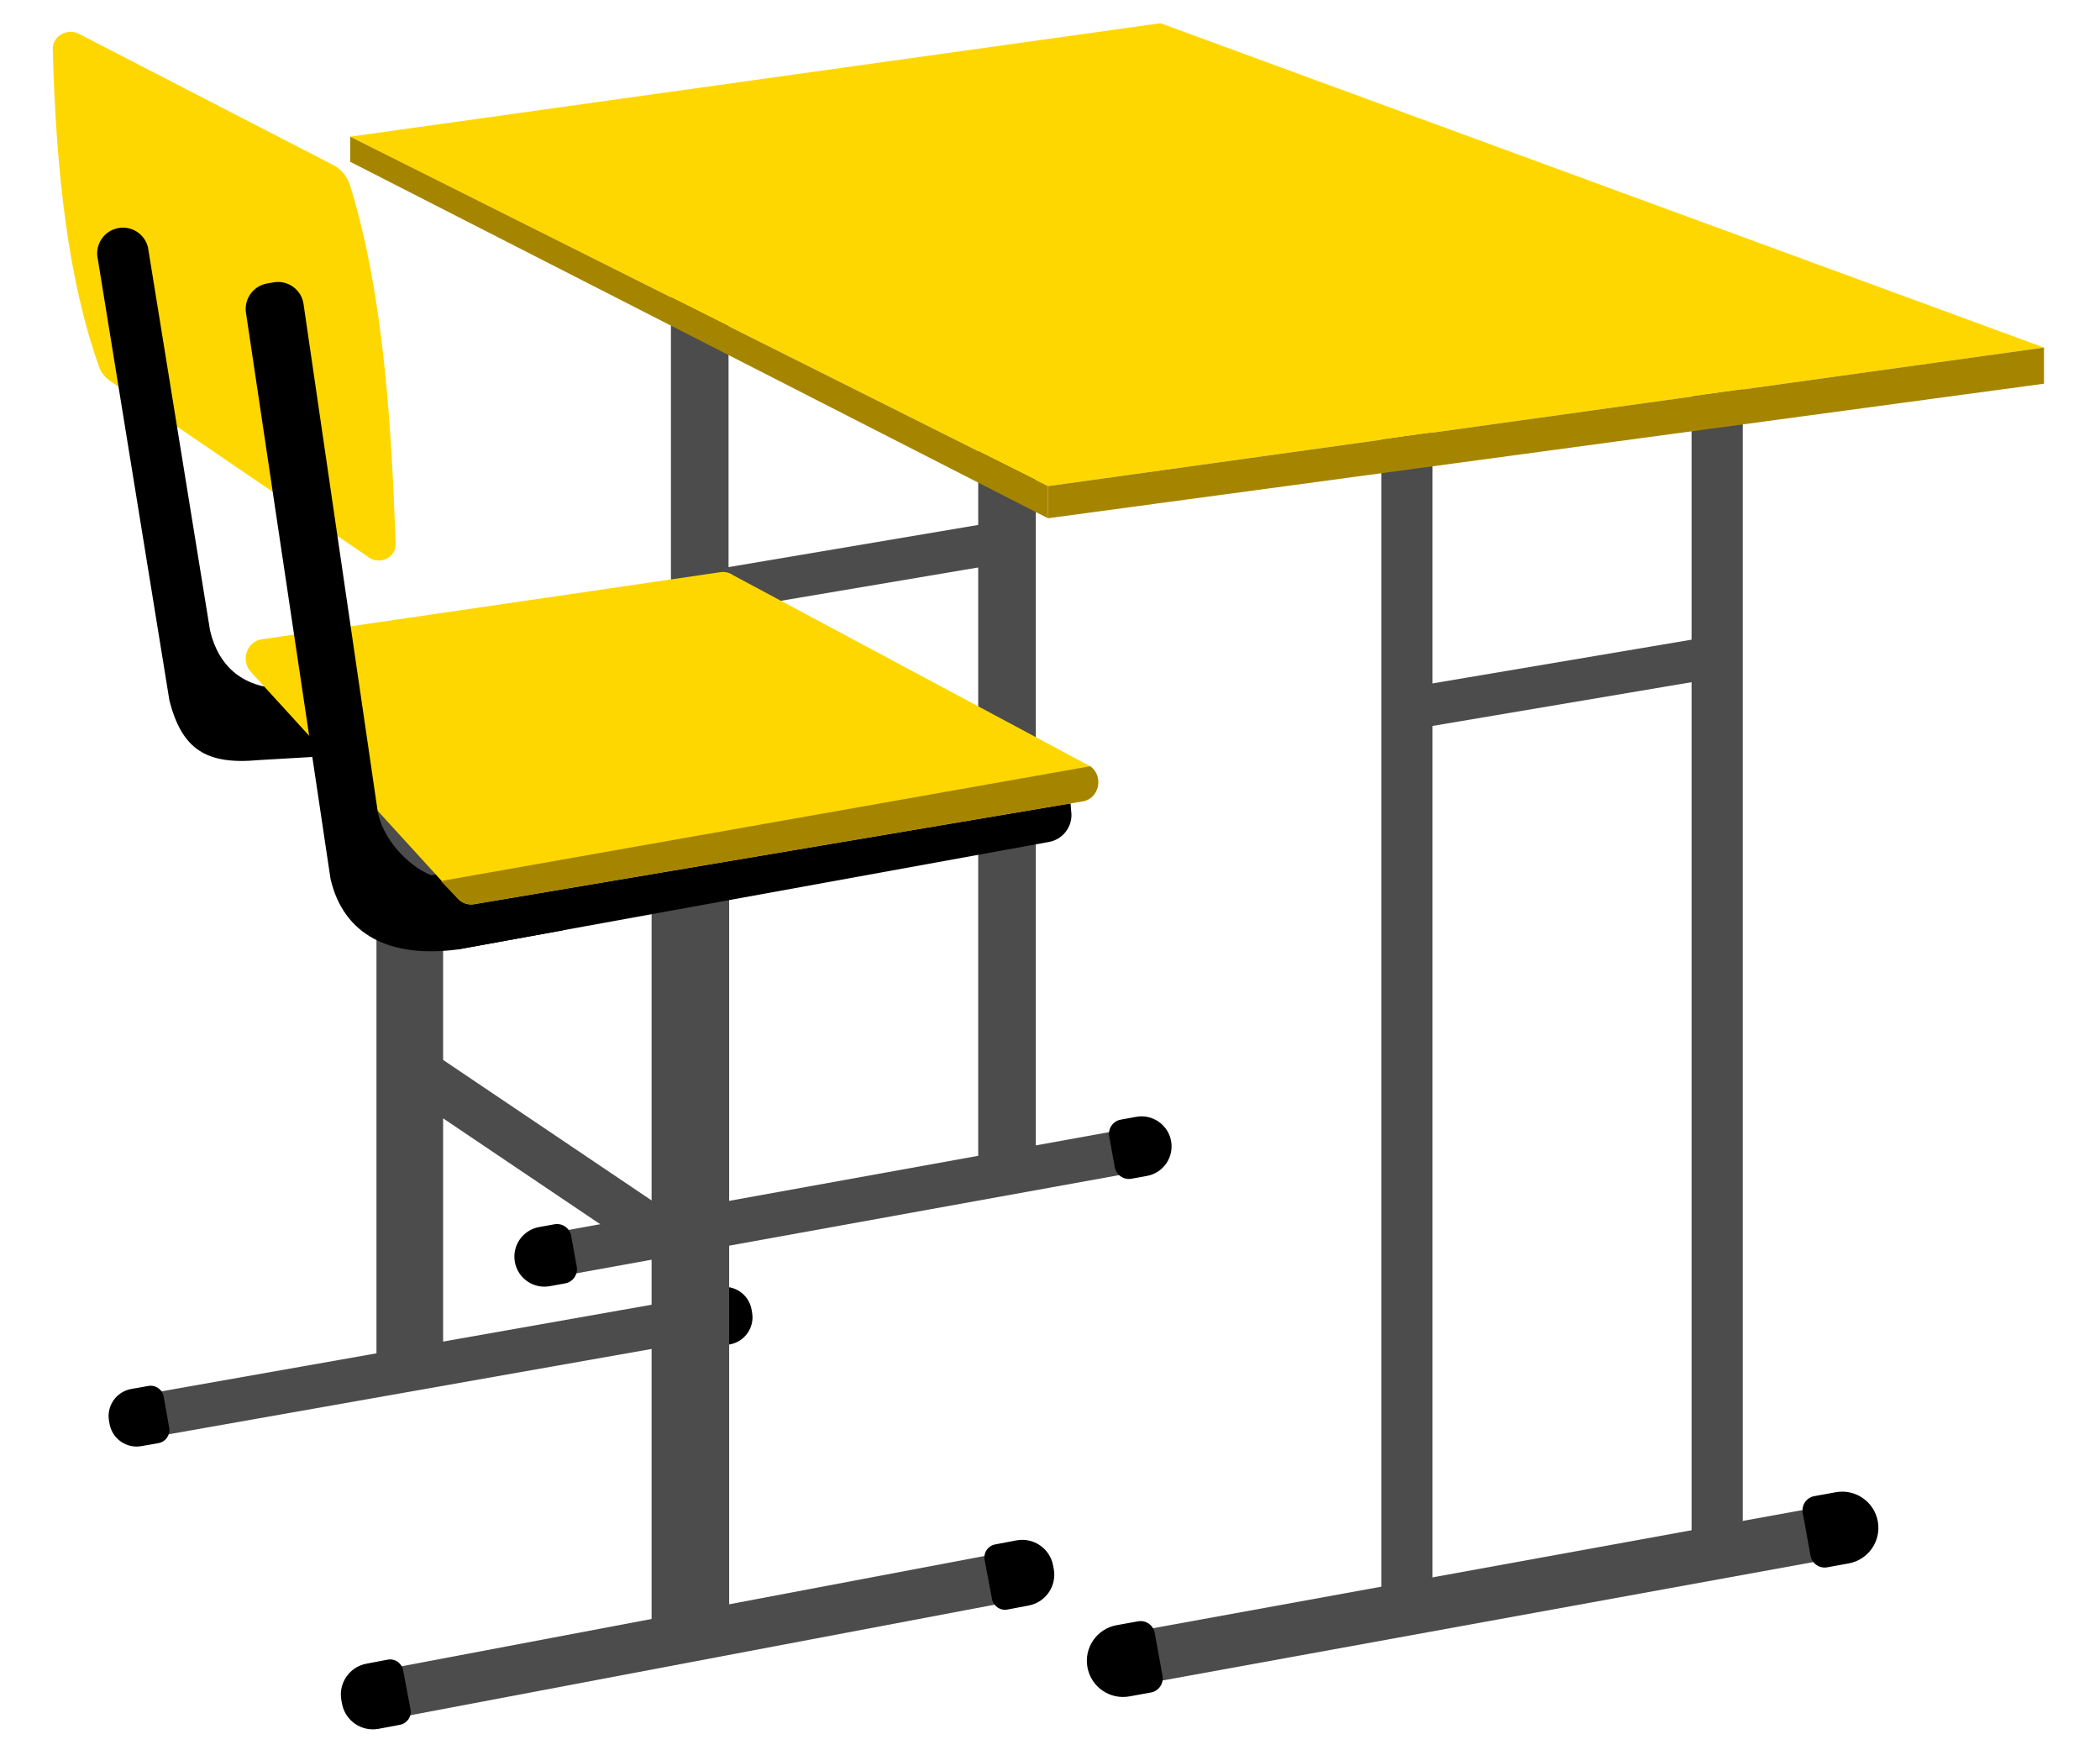
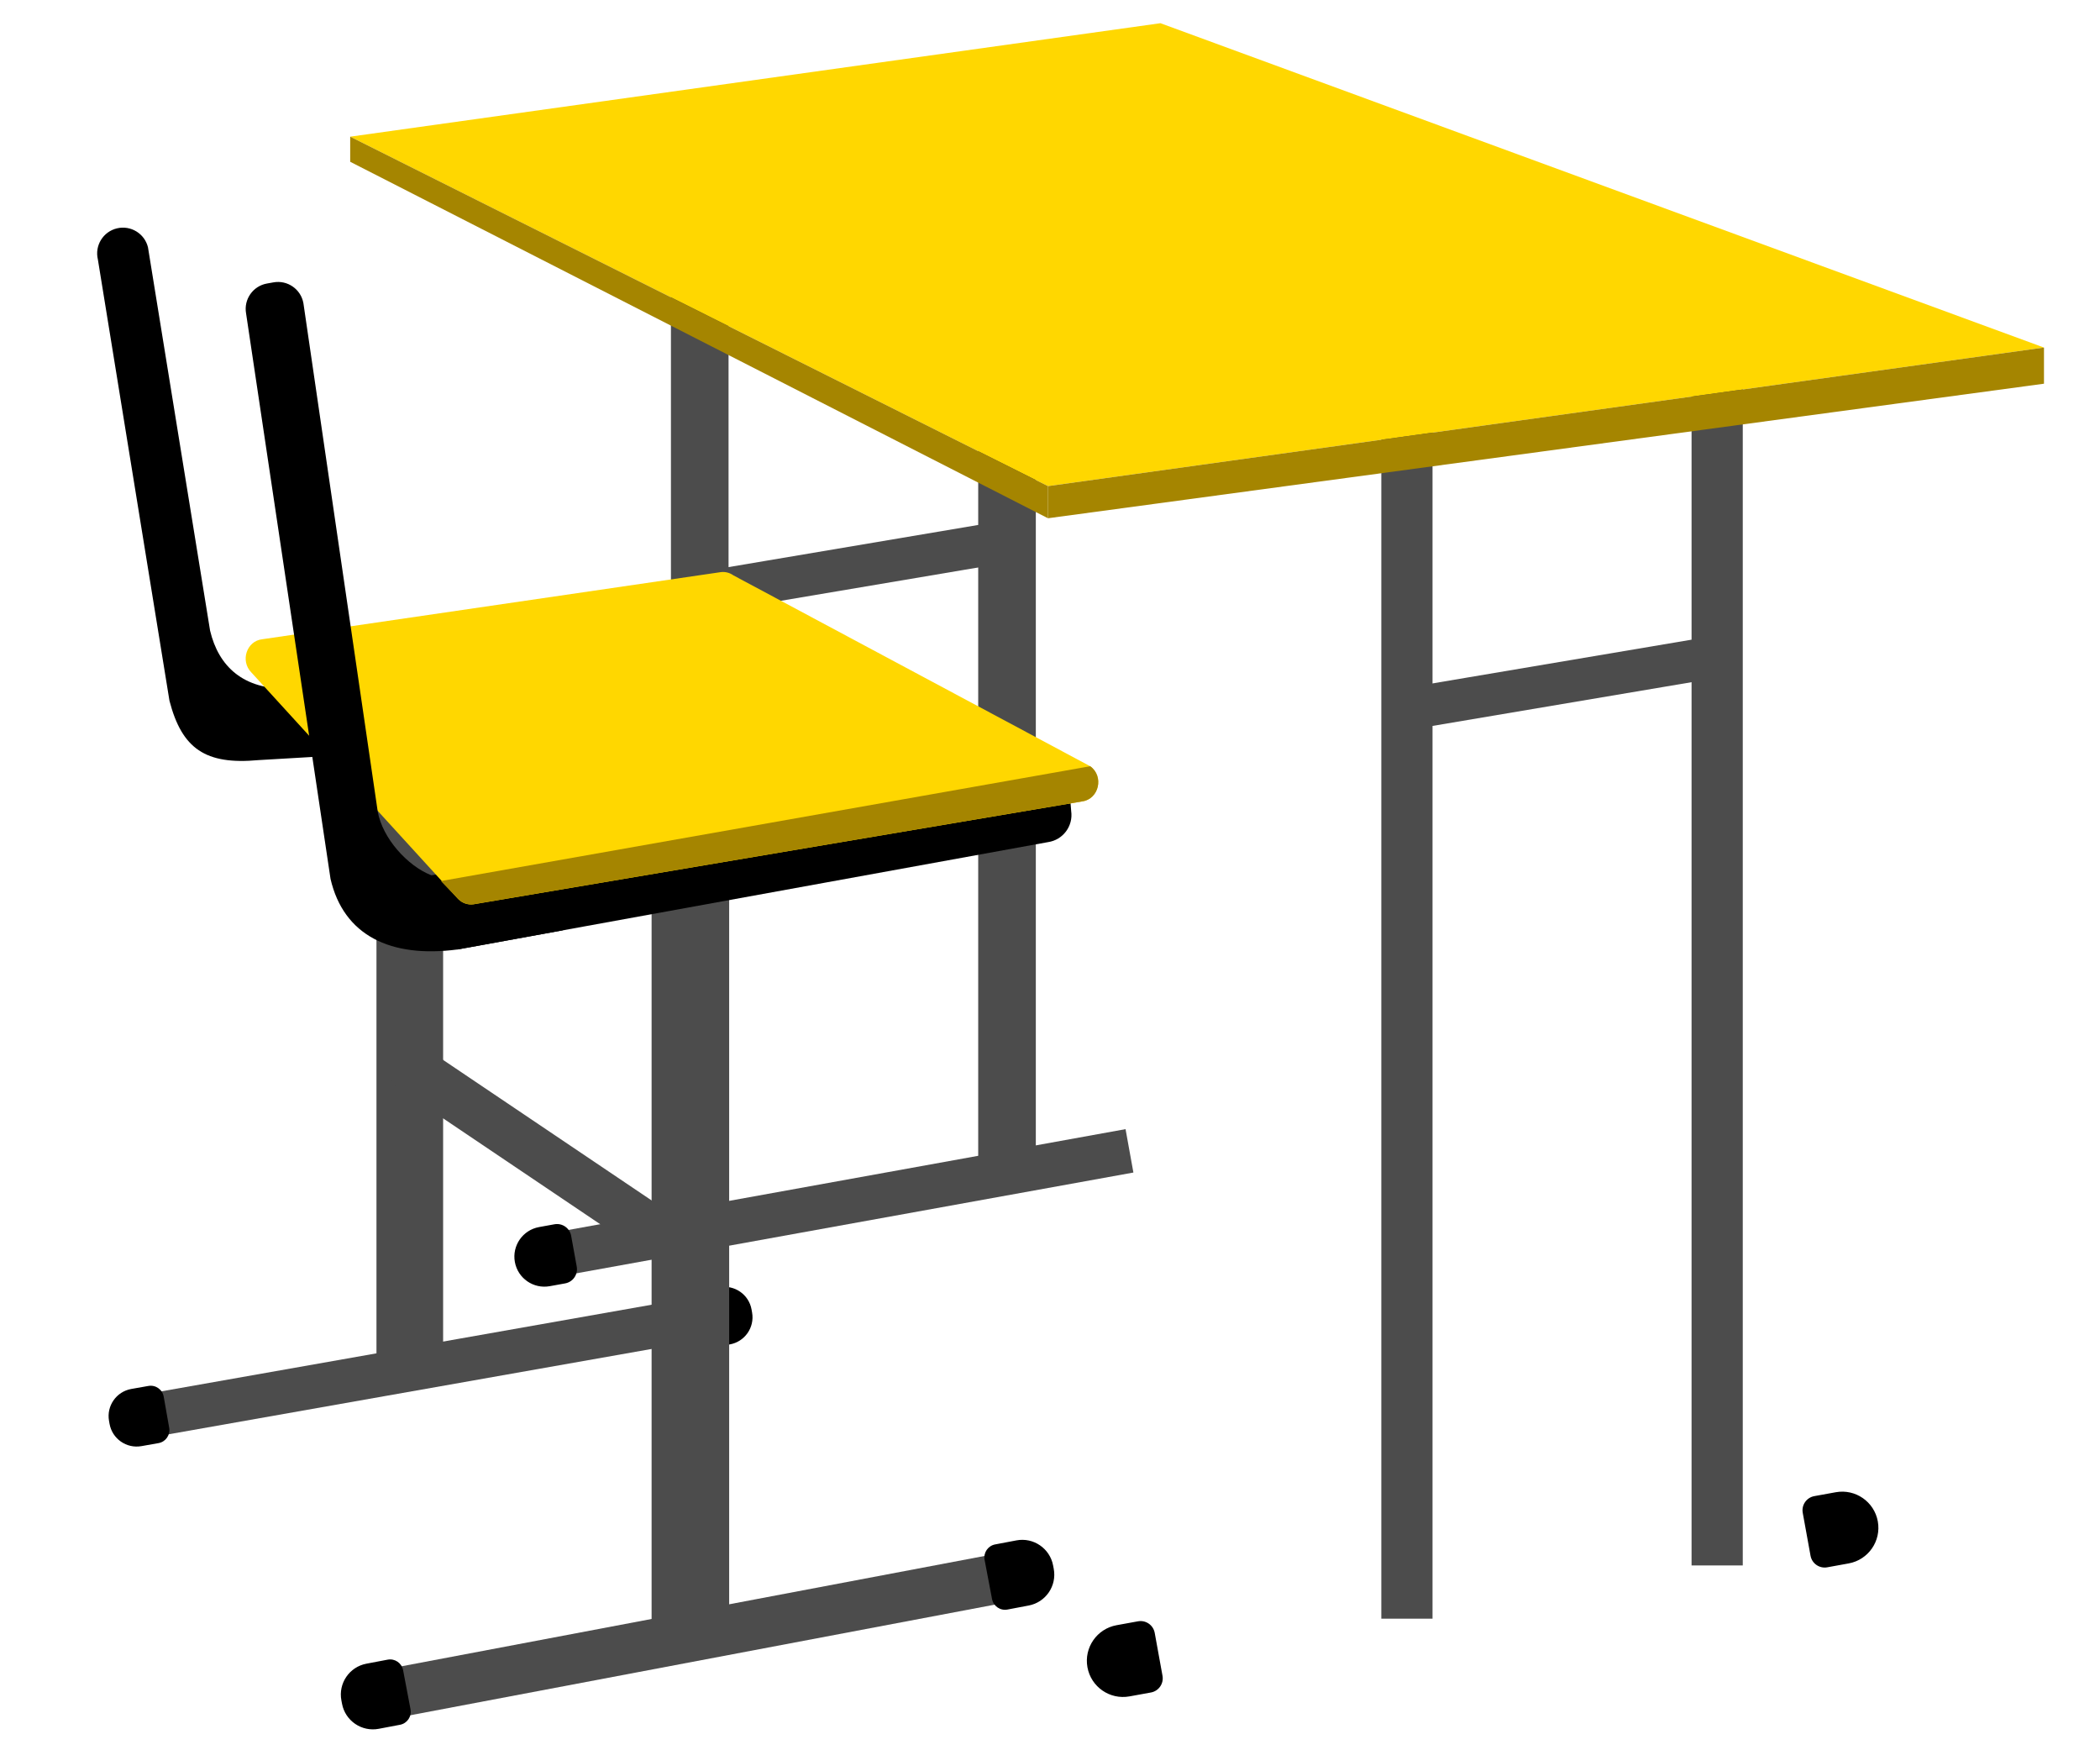
<svg xmlns="http://www.w3.org/2000/svg" version="1.1" id="Layer_1" x="0px" y="0px" viewBox="0 0 300 250" style="enable-background:new 0 0 300 250;" xml:space="preserve">
  <style type="text/css">
	.st0{fill:#4C4C4C;}
	.st1{fill:#FFD700;}
	.st2{fill:#A58500;}
</style>
  <g>
    <polygon class="st0" points="139.744,170.563 147.975,168.398 147.975,21.498 139.744,21.498  " />
    <rect x="95.848" y="29.385" class="st0" width="8.231" height="149.065" />
  </g>
  <rect x="241.653" y="43.306" class="st0" width="7.315" height="180.293" />
  <rect x="197.332" y="49.905" class="st0" width="7.315" height="181.297" />
  <polygon class="st1" points="291.997,49.642 165.777,3.314 50.028,19.521 149.713,69.436 " />
  <polygon class="st2" points="291.997,49.642 291.997,54.806 149.713,74.024 149.713,69.436 " />
  <polygon class="st2" points="50.028,19.521 50.028,23.107 149.713,74.024 149.713,69.436 " />
  <polygon class="st0" points="201.922,104.147 245.812,96.738 245.812,90.665 201.922,98.074 " />
  <polygon class="st0" points="101.52,87.507 145.41,80.097 145.41,74.024 101.52,81.434 " />
-   <rect x="161.452" y="224.127" transform="matrix(0.984 -0.179 0.179 0.984 -37.303 41.476)" class="st0" width="100.507" height="7.586" />
  <path d="M161.354,242.302l3.063-0.556c1.116-0.203,1.857-1.272,1.655-2.388l-1.112-6.125c-0.203-1.116-1.272-1.857-2.388-1.654  l-3.063,0.556c-2.808,0.51-4.671,3.199-4.161,6.007l0,0C155.857,240.949,158.546,242.812,161.354,242.302z" />
  <path d="M262.252,213.142l-3.063,0.556c-1.116,0.203-1.857,1.272-1.654,2.388l1.112,6.125c0.203,1.116,1.272,1.857,2.388,1.654  l3.063-0.556c2.808-0.51,4.671-3.199,4.161-6.007l0,0C267.749,214.496,265.06,212.633,262.252,213.142z" />
  <rect x="78.621" y="168.618" transform="matrix(0.984 -0.178 0.178 0.984 -28.697 24.209)" class="st0" width="83.448" height="6.298" />
  <path d="M78.537,183.711l2.2-0.399c1.116-0.202,1.857-1.271,1.655-2.388l-0.797-4.4c-0.202-1.116-1.271-1.857-2.388-1.655  l-2.2,0.399c-2.331,0.423-3.879,2.655-3.456,4.986l0,0C73.973,182.586,76.205,184.133,78.537,183.711z" />
-   <path d="M162.313,159.523l-2.2,0.399c-1.116,0.202-1.857,1.271-1.655,2.388l0.797,4.399c0.202,1.116,1.271,1.857,2.388,1.655  l2.2-0.399c2.331-0.422,3.879-2.655,3.456-4.986l0,0C166.877,160.648,164.644,159.101,162.313,159.523z" />
  <rect x="53.781" y="95.499" class="st0" width="9.521" height="101.782" />
  <rect x="19.072" y="192.181" transform="matrix(0.985 -0.174 0.174 0.985 -32.988 13.425)" class="st0" width="82.361" height="6.22" />
  <path d="M20.203,206.557l2.437-0.43c1.027-0.181,1.712-1.16,1.531-2.187l-0.784-4.449c-0.181-1.027-1.16-1.712-2.187-1.531  l-2.437,0.43c-2.138,0.377-3.566,2.415-3.189,4.553l0.075,0.425C16.026,205.506,18.065,206.934,20.203,206.557z" />
  <path d="M102.814,183.864l-2.437,0.429c-1.027,0.181-1.712,1.16-1.531,2.186l0.784,4.449c0.181,1.027,1.16,1.712,2.186,1.531  l2.437-0.43c2.138-0.377,3.566-2.416,3.189-4.553l-0.075-0.425C106.991,184.915,104.952,183.487,102.814,183.864z" />
  <path class="st0" d="M56.728,155.31L94.9,181.028l4.751-5.144L61.48,150.166c-1.421-1.312-3.636-1.224-4.948,0.196l0,0  C55.22,151.783,55.307,153.998,56.728,155.31z" />
  <rect x="93.086" y="120.582" class="st0" width="11.08" height="115.749" />
-   <path class="st1" d="M15.959,54.572l36.85,25.122c1.625,1,3.783-0.142,3.715-1.985c-0.574-15.384-1.515-35.165-6.539-51.305  c-0.355-1.14-1.15-2.121-2.212-2.745L11.419,4.906c-1.726-1.014-3.933,0.21-3.883,2.142c0.451,17.221,2.169,32.926,6.625,45.358  C14.483,53.303,15.124,54.058,15.959,54.572z" />
  <path d="M65.363,135.617l84.35-15.332c2.14-0.31,3.623-2.296,3.313-4.435l-0.172-2.122c-0.31-2.14-3.317-1.447-5.457-1.137  l-92.679,13.421l0.914,6.314L65.363,135.617z" />
  <path d="M16.715,32.615c1.967-0.465,3.941,0.742,4.424,2.704l8.871,54.748c1.218,5.151,4.794,8.458,11.203,8.285L57.684,96.3  l6.879,10.655l-27.635,1.614c-7.577,0.703-10.934-1.624-12.718-8.477L13.985,37.075C13.499,35.088,14.724,33.086,16.715,32.615  L16.715,32.615z" />
  <path class="st1" d="M103.006,81.714l-65.541,9.593c-2.223,0.244-3.169,3.085-1.572,4.724l29.549,32.363  c0.584,0.599,1.4,0.883,2.21,0.768l86.958-14.694c2.397-0.341,3.131-3.59,1.134-5.022l-50.966-27.261  C104.26,81.812,103.632,81.645,103.006,81.714z" />
  <path class="st2" d="M65.442,128.393c0.584,0.599,1.4,0.883,2.21,0.768l86.958-14.694c2.397-0.341,3.131-3.59,1.134-5.022  l-92.758,16.399L65.442,128.393z" />
  <path d="M39.076,40.33c2.003-0.355,3.915,0.981,4.27,2.984l10.611,72.58c0.683,3.851,4.256,7.789,7.648,9.121  c2.129,4.487,4.48,5.358,9.005,4.265l9.816,3.599l-15.063,2.738c-9.594,1.258-16.276-2.019-18.145-10.08L35.154,44.765  c-0.355-2.003,0.981-3.914,2.984-4.269L39.076,40.33z" />
  <rect x="52.649" y="229.92" transform="matrix(0.983 -0.186 0.186 0.983 -41.75 22.654)" class="st0" width="94.02" height="7.1" />
  <path d="M54.106,246.933l3.038-0.576c1.024-0.194,1.697-1.182,1.503-2.206l-1.061-5.592c-0.194-1.024-1.182-1.697-2.206-1.503  l-3.038,0.576c-2.435,0.462-4.034,2.81-3.572,5.244l0.092,0.484C49.323,245.795,51.671,247.394,54.106,246.933z" />
  <path d="M145.198,220.021l-3.038,0.576c-1.024,0.194-1.697,1.182-1.503,2.206l1.061,5.592c0.194,1.024,1.182,1.697,2.206,1.503  l3.038-0.576c2.435-0.462,4.034-2.81,3.572-5.244l-0.092-0.484C149.981,221.159,147.633,219.559,145.198,220.021z" />
</svg>